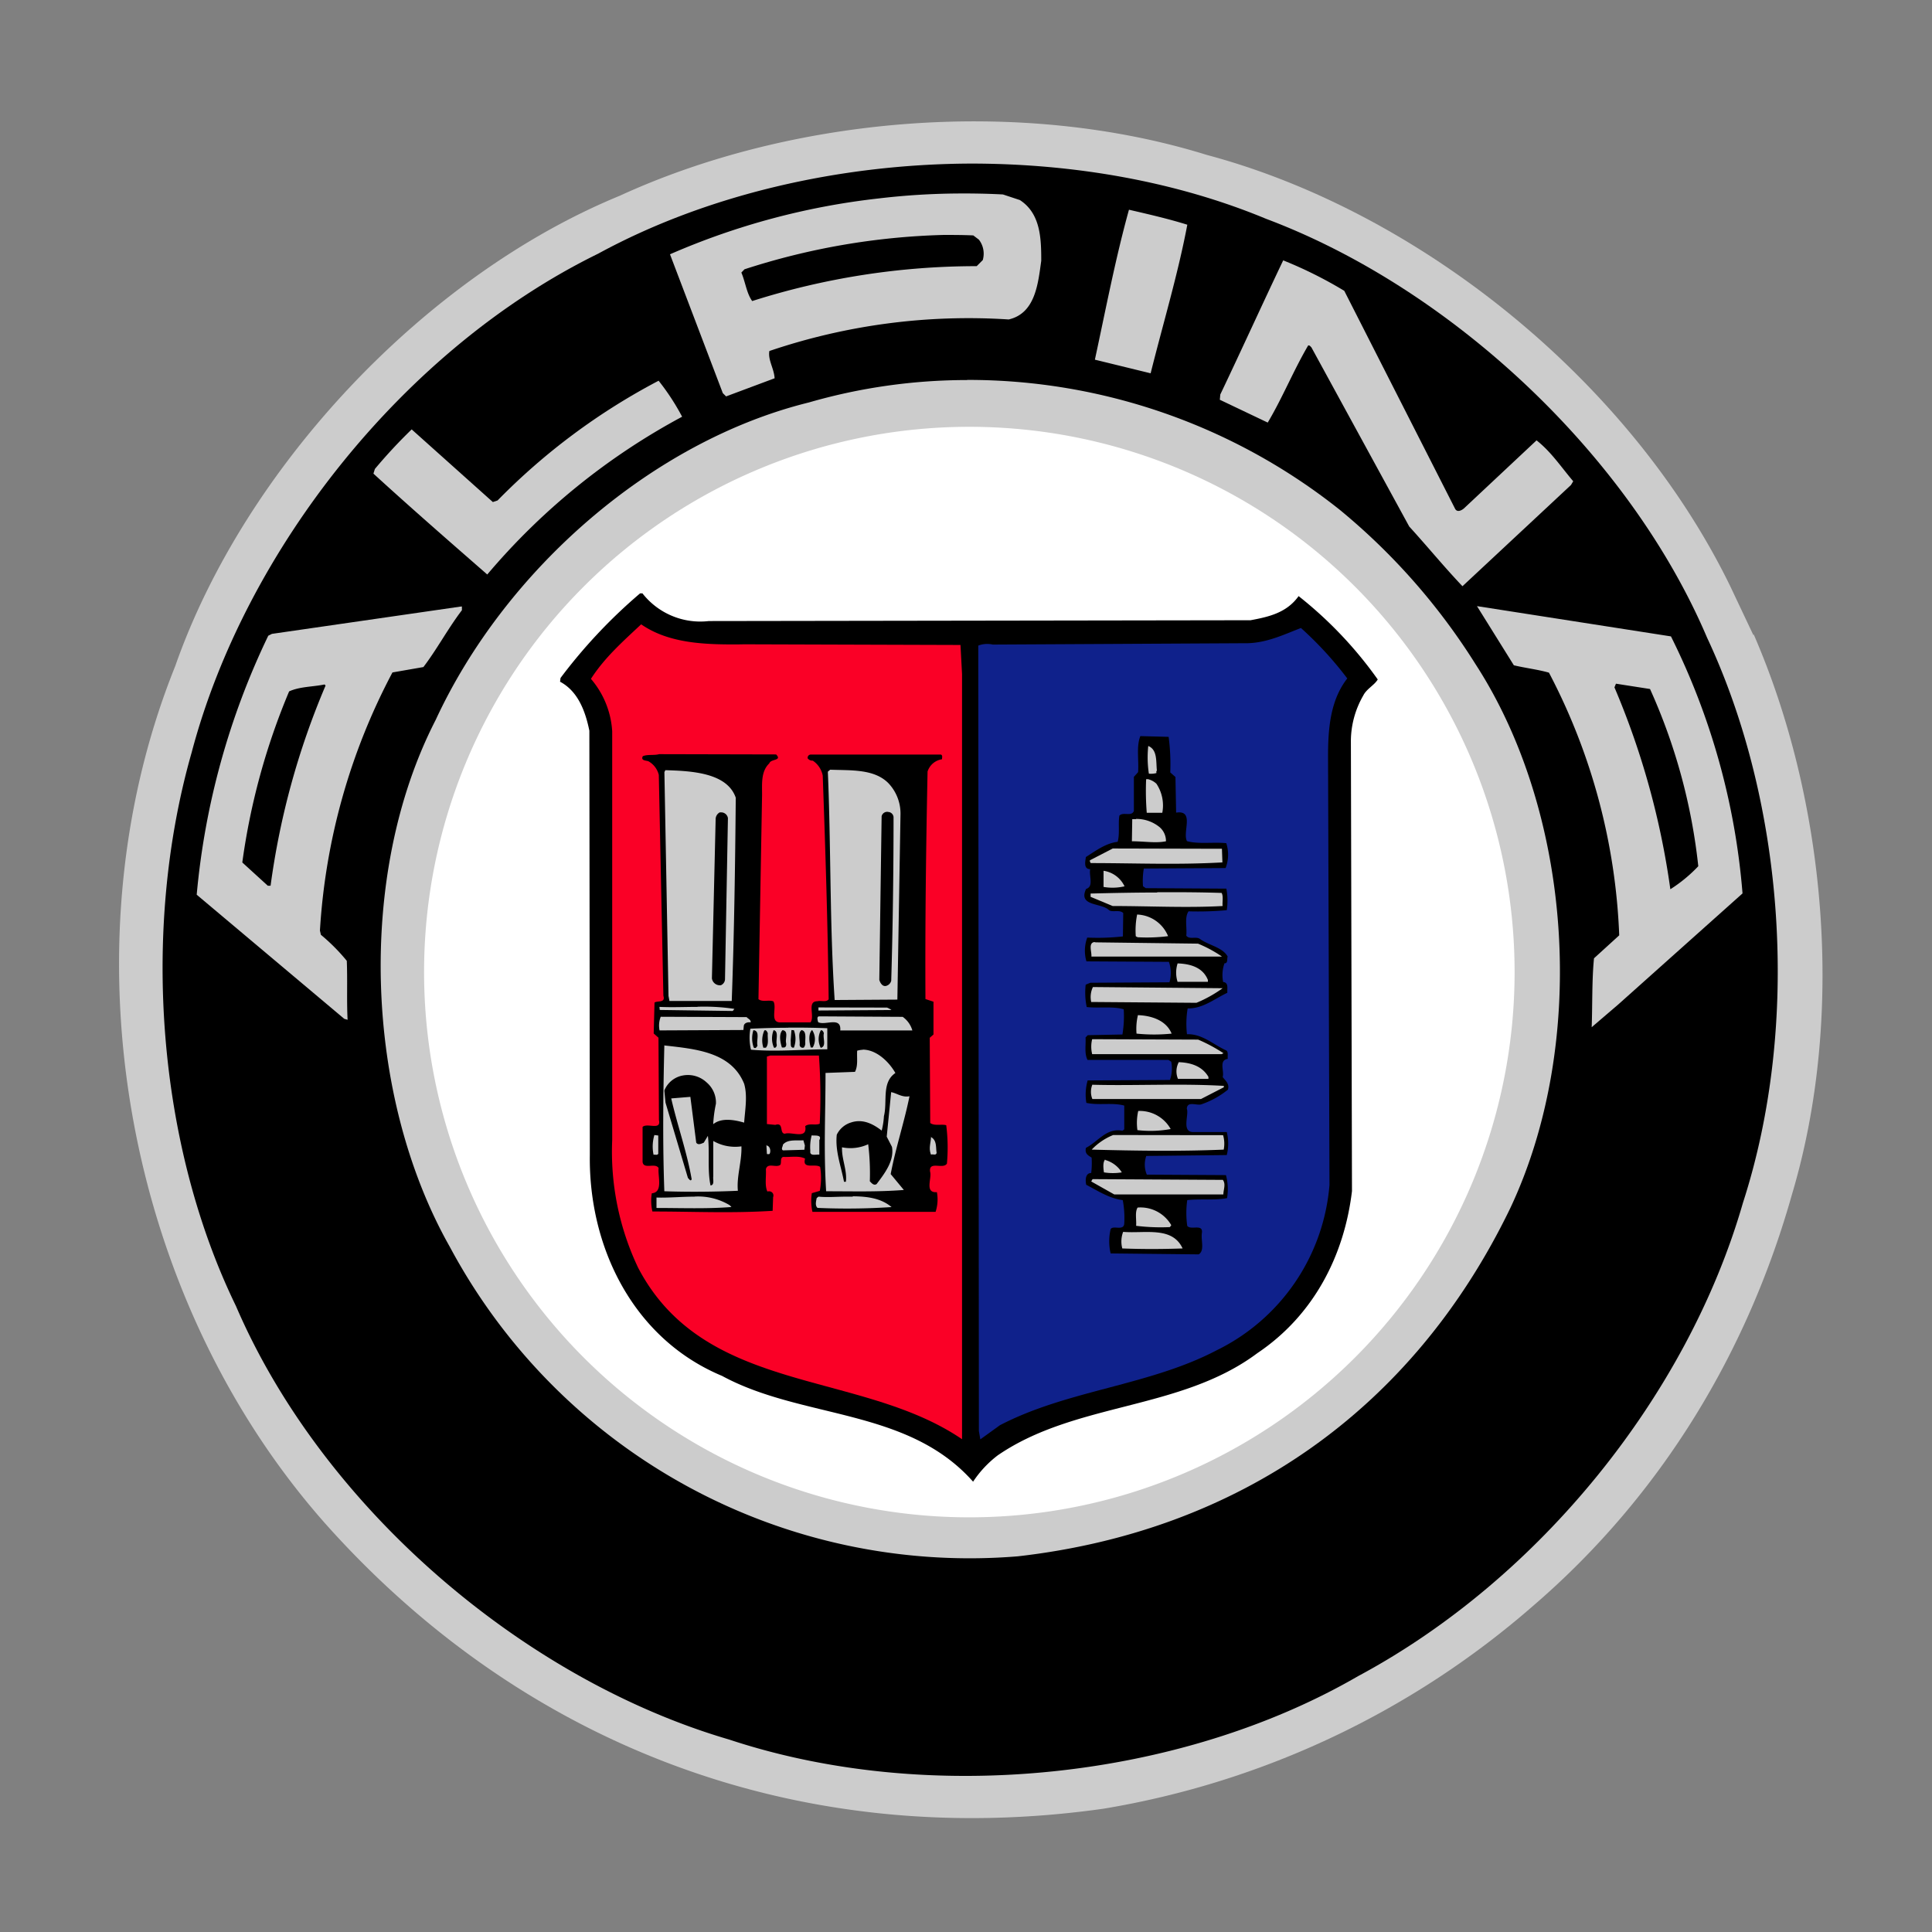
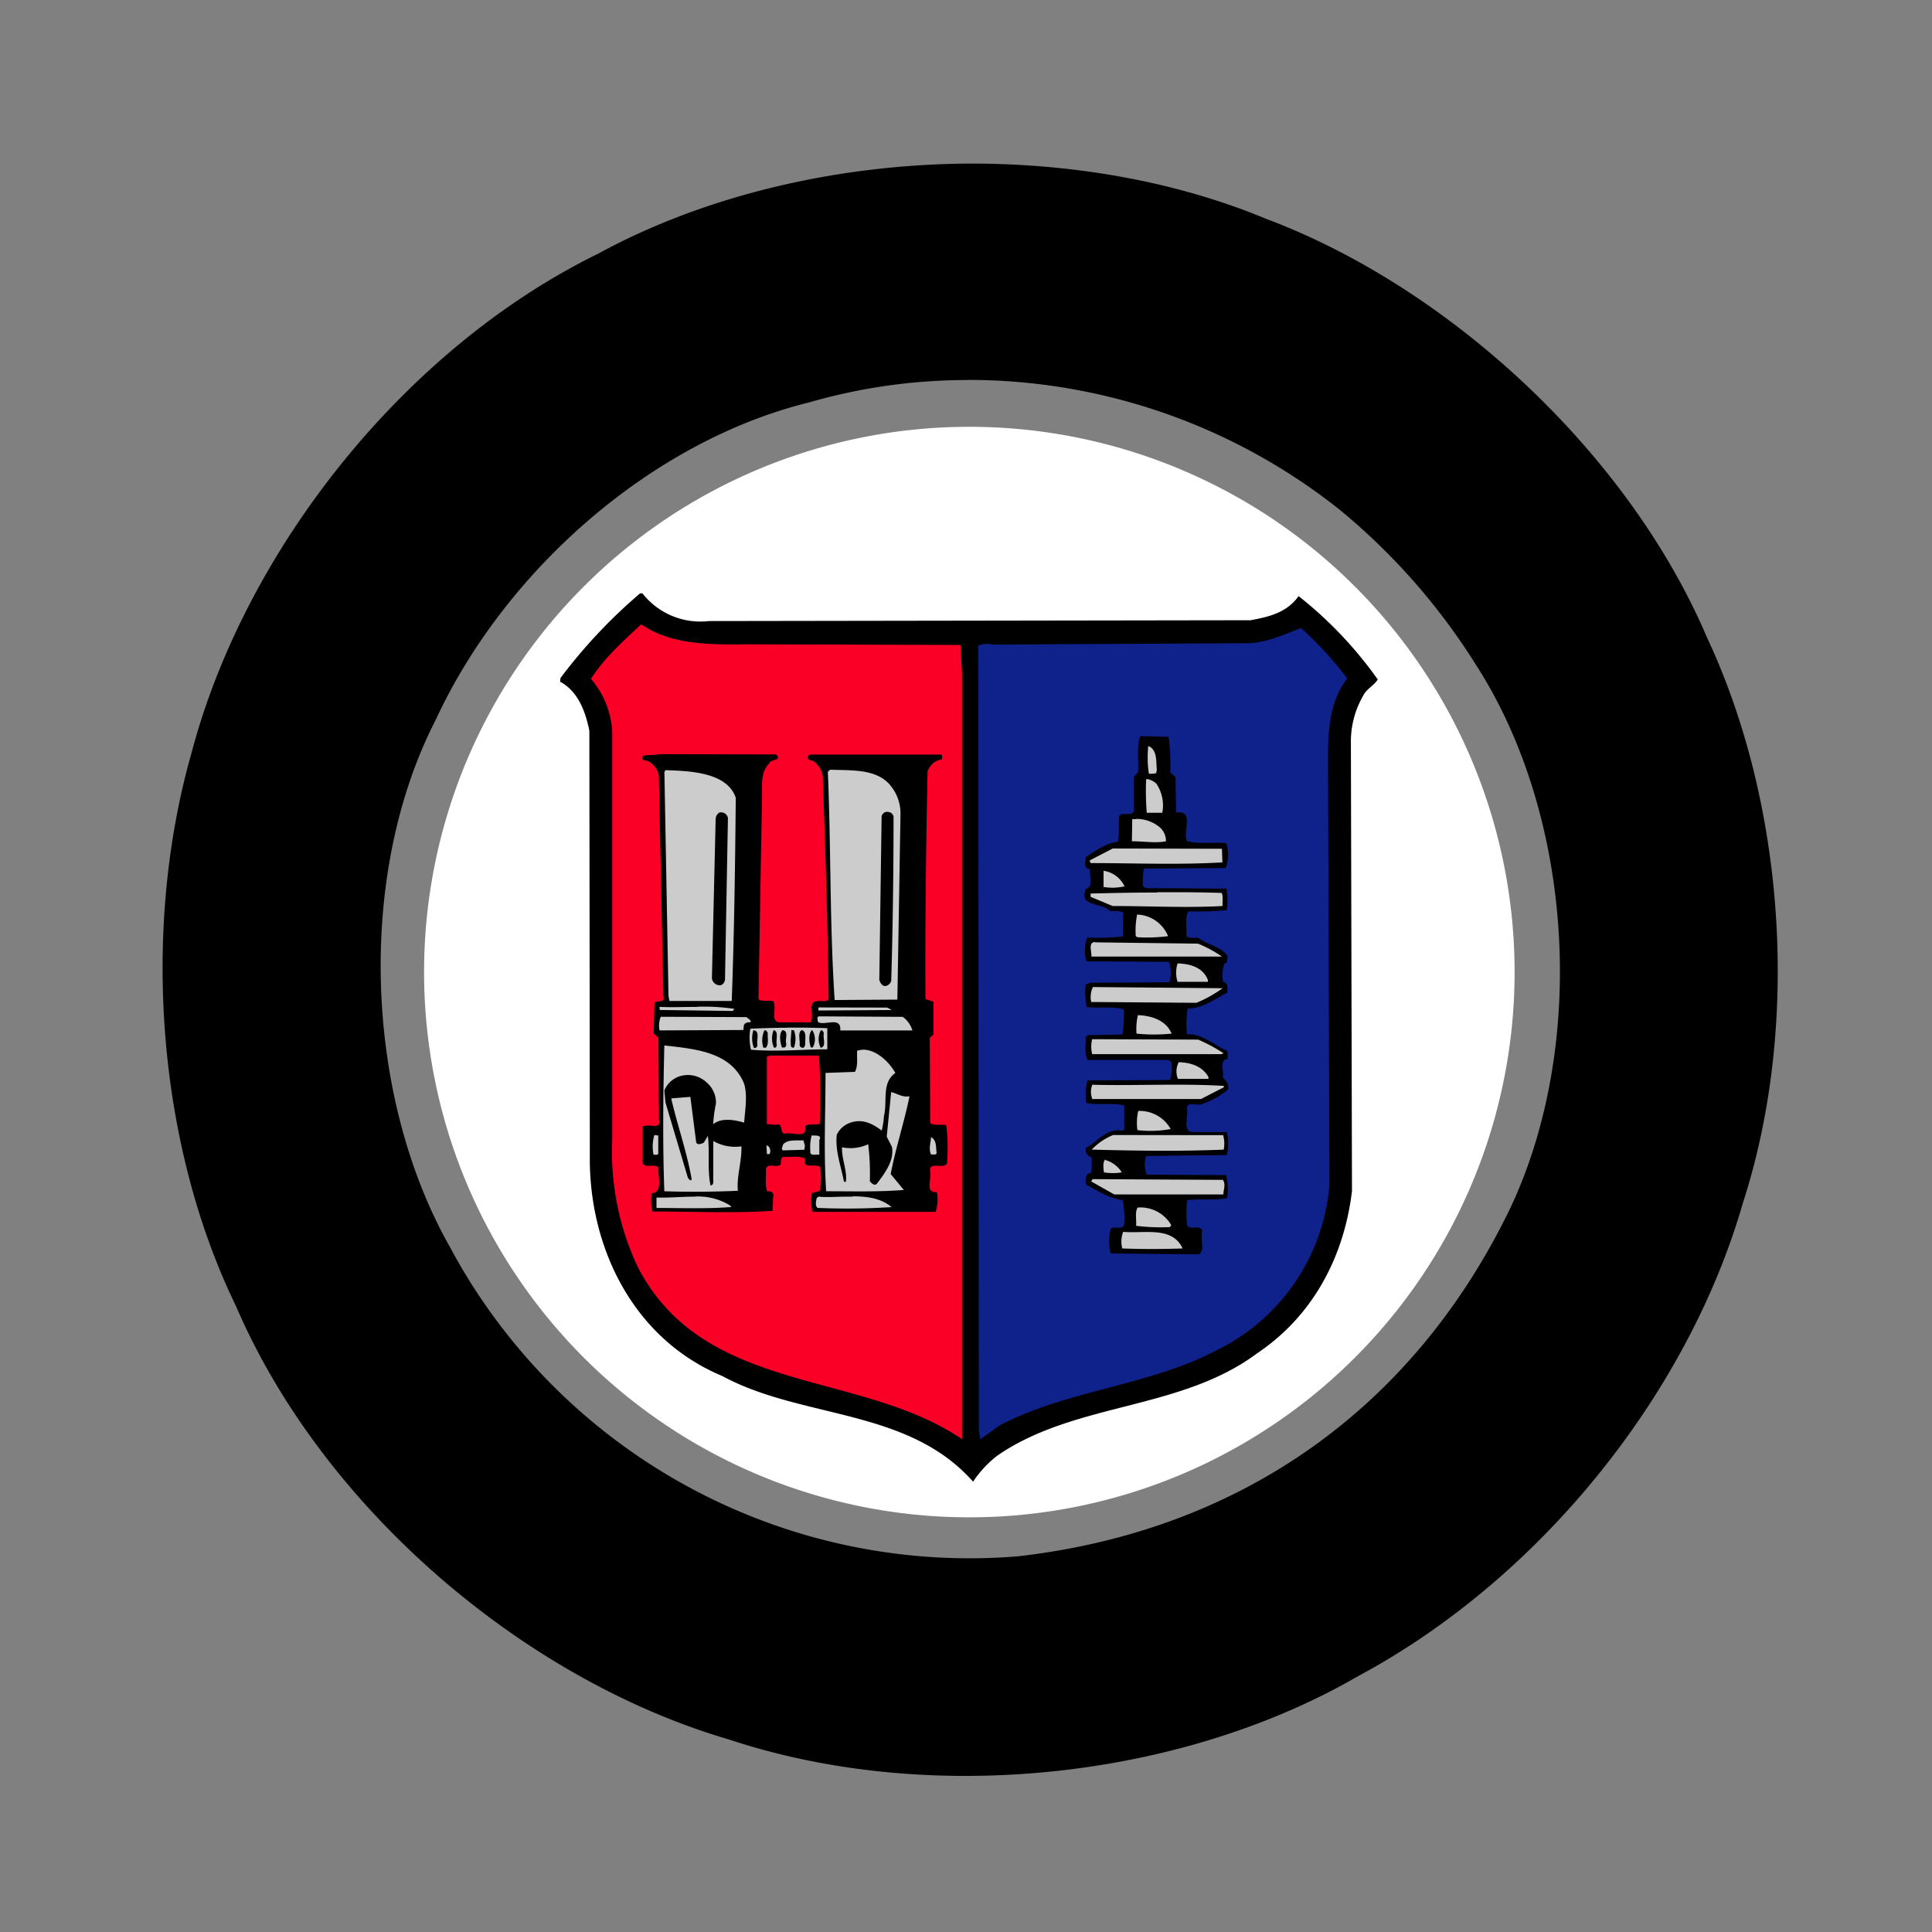
<svg xmlns="http://www.w3.org/2000/svg" id="Abarth_Logo" data-name="Abarth Logo" viewBox="0 0 283.46 283.46">
  <rect x="0" y="0" width="283.46" height="283.46" fill="#808080" stroke="none" />
  <defs>
    <style>.cls-1{fill:#ccc;}.cls-2{fill:#fff;}.cls-3{fill:#fa0026;}.cls-4{fill:#0f218b;}</style>
  </defs>
  <title>Alle_Logos_Original</title>
  <g id="layer1">
-     <path id="path10566" class="cls-1" d="M257.31,93.1c10.57,24.32,13.49,55.75,5.6,82.16-6.4,22.7-18.85,43.92-38,60.37a127.66,127.66,0,0,1-63,29.74c-43.91,6.21-84.1-8.75-113.25-40.79-30-33-39.88-84.8-22.95-126.85,10.14-29,36.49-57.19,65.2-69,25.28-11.61,58.64-14.54,86.15-6,31.22,8.34,62.12,33.17,76.78,63.24l3.4,7.19Z" />
    <path id="path10568" d="M142.46,24c-19.4.07-38.89,4.6-54.72,13.23-28.56,14-51.81,43.6-59.62,73.17-7.48,26.21-5,57.57,6.49,81.2C47.34,221.21,76.79,246.4,107,255.23c29.58,9.79,66.29,5.74,92.24-9.3,26.7-14.3,48.39-41.32,56.48-69.45,8.51-26.28,6.14-58.61-5.26-82.92C239,66.63,212.81,42.26,185.77,32.11,172.58,26.62,157.54,24,142.46,24Zm-.57,31.74a87.55,87.55,0,0,1,54.68,19.06,93.77,93.77,0,0,1,19.9,22.62c14.34,22.11,16.51,55.68,5.11,79.85-14.37,29.74-40,47.4-72.24,51.07A86.49,86.49,0,0,1,66,182.94c-12.49-22.05-13.76-54.59-2.08-77.31,10.18-22,31.71-40.89,54.75-46.58A83.7,83.7,0,0,1,141.89,55.76Z" />
    <path id="path10572" class="cls-2" d="M142.22,222.62a80,80,0,1,0-80-80,80,80,0,0,0,80,80Z" />
-     <path id="path10574" class="cls-1" d="M140.32,28.39a104.18,104.18,0,0,0-11.36.72,105.89,105.89,0,0,0-30.66,8.2l7.75,20.37.48.48,7.12-2.66c-.08-1.44-1-2.67-.77-4A91,91,0,0,1,148,46.87c3.91-.91,4.3-5.25,4.77-8.61,0-3.3-.1-6.94-3.14-8.91l-2.48-.82C144.88,28.41,142.6,28.37,140.32,28.39Zm25.32,2.38c-2,7.22-3.42,14.7-5,22l8.18,2c1.82-7.29,4-14.51,5.38-21.8C171.42,32.1,168.53,31.44,165.64,30.77Zm-27.21,3.7c1.45,0,2.91,0,4.37.07l.82.62a3.36,3.36,0,0,1,.57,3l-.89.89a108.5,108.5,0,0,0-32.94,5.12c-.83-1.16-1-2.81-1.59-4.18l.46-.48A103.09,103.09,0,0,1,138.43,34.47Zm49.84,3.73c-3.12,6.54-6.11,13.14-9.23,19.68l-.07.77L186,62c2.18-3.66,3.75-7.59,5.93-11.31.2-.07.34.14.48.28l14.35,26.28c2.62,2.87,5.18,6,7.81,8.76l15.92-14.85.33-.55c-1.8-2.12-3.24-4.32-5.38-6l-10.67,10c-.34.28-1,.63-1.3,0L197.23,42.67A61.84,61.84,0,0,0,188.27,38.2ZM96.63,55.86A94.46,94.46,0,0,0,73,73.43l-.69.23L60.4,63A75.1,75.1,0,0,0,55,68.81l-.21.68c5.6,5.12,11,9.82,16.7,14.8a98.16,98.16,0,0,1,28.59-23.15A34,34,0,0,0,96.63,55.86ZM216.7,88.93l5.41,8.68c1.72.41,3.5.61,5.15,1.08a90.3,90.3,0,0,1,10.31,38.54l-3.7,3.37c-.32,3.16-.22,7-.34,10.11l3.89-3.33,18.24-16.3a102.83,102.83,0,0,0-10.5-37.71ZM67.55,89,39.9,93l-.54.27a110.55,110.55,0,0,0-10.5,38l21.65,18.21.49.14c-.15-2.75,0-5.77-.12-8.65a27.92,27.92,0,0,0-3.8-3.82l-.14-.62A92.6,92.6,0,0,1,57.58,98.66l4.54-.79c2-2.62,3.6-5.65,5.65-8.34l0-.55Zm169.54,11.31,5,.78a85.19,85.19,0,0,1,7.08,26,21.45,21.45,0,0,1-4.1,3.38,116.33,116.33,0,0,0-8.2-29.62Zm-189.46.13.14.14a113.42,113.42,0,0,0-8.07,29.37h-.41l-3.74-3.41a99.14,99.14,0,0,1,6.87-25.1C44,100.72,45.91,100.78,47.63,100.42Z" />
    <path id="path10584" d="M94.26,87.06A10.79,10.79,0,0,0,104,91.12L183.48,91c2.61-.49,5.28-1.06,7.05-3.54a59,59,0,0,1,11.61,12.23c-.48.83-1.64,1.38-2.12,2.35a13.45,13.45,0,0,0-1.82,6.6l.16,66.12c-1.12,9.35-5.53,18.16-13.88,23.77-11.28,8.44-26.67,7.15-38.1,15a15.9,15.9,0,0,0-3.61,3.86c-9.61-10.86-25.05-9.13-36.83-15.52-13-5.42-19.6-18.85-19.4-32.45l-.07-62.21c-.56-2.74-1.61-5.76-4.3-7.19l.07-.55A76.82,76.82,0,0,1,93.91,87.06Z" />
    <path id="path10590" class="cls-3" d="M108.92,94.53l32,.1.23,4.26V211.16c-15-10.22-37.73-6.45-47.52-25.15a39.63,39.63,0,0,1-3.81-18.72l0-60A13,13,0,0,0,86.7,99.6c2-3.1,4.57-5.38,7.37-8,4.14,2.86,9.5,3,14.85,2.94Z" />
    <path id="path10592" class="cls-4" d="M190.9,92.16a52.64,52.64,0,0,1,6.77,7.38c-2.52,3.24-2.84,7.43-2.82,11.76l.21,62.55a29.69,29.69,0,0,1-16.55,24.26c-9.93,5.21-21.88,5.82-31.81,11l-2.87,2.07-.21-1.23-.09-115.23a3.69,3.69,0,0,1,2.13-.15l37.43-.2c2.88-.09,5.28-1.27,7.81-2.24Z" />
    <path id="path10602" d="M167.31,108c-.61,1.51-.2,3.51-.33,5.29l-.62.69,0,5c-.34.89-1.58.08-2.13.7-.19,1.24.08,2.67-.25,3.83-1.79.22-3.22,1.33-4.66,2.23-.07.55-.4,1.79.63,1.78-.2,1,.57,2.55-.6,2.9-1.22,2.61,2.27,2,3.38,3.13.55.34,1.52-.13,2.07.41l-.05,3.43a33.59,33.59,0,0,1-5.23.17,5.53,5.53,0,0,0-.12,3.49l12.1.07a4.89,4.89,0,0,1,.08,3l-11.61.07-.68.28a10.33,10.33,0,0,0,.15,3.28c1.72.2,3.85-.14,5.43.33a16.21,16.21,0,0,1-.19,3.7l-5.09.1-.32.34c.07,1.1-.2,2.33.29,3.29l11.87,0,.41.26a5.06,5.06,0,0,1-.19,2.68l-12.07.07a7.44,7.44,0,0,0-.19,3.29c1.79.4,3.84-.08,5.56.4l0,3.49-.27.2c-2.34-.46-3.57,1.6-5.35,2.51-.2.82.27,1.09.83,1.43a12,12,0,0,1-.06,2.26c-.89,0-.87,1.12-.73,1.73,1.72.89,3.36,2,5.36,2.25a14.14,14.14,0,0,1,.22,3.42c-.06,1.17-1.65.22-2,.84a7.78,7.78,0,0,0,0,3.56l12.92.14c.89-.55.33-2,.46-3.08.26-1.51-1.59-.41-2.14-1.1a13.68,13.68,0,0,1,0-3.78c1.92-.22,4,.06,5.84-.29a7.94,7.94,0,0,0-.16-3.38l-11.61-.07a3.8,3.8,0,0,1-.08-2.74l11.81-.13a7,7,0,0,0,0-3.38l-4.75,0c-2,.15-.76-2.47-1.11-3.43.06-1.16,1.44-.42,2.12-.63a12.69,12.69,0,0,0,3.91-2.16c.27-.89-.43-1.37-.77-1.85.27-.89-.62-2.45.75-2.67-.07-.41.12-1-.22-1.23-1.86-.82-3.51-2.46-5.77-2.38a13.69,13.69,0,0,1,.1-3.79c2.2.06,3.91-1.39,5.82-2.29v-.34c0-.42.14-1.17-.61-1.24a5.14,5.14,0,0,1,.19-2.74c.54,0,.34-.61.47-1-.76-1.37-2.76-1.63-4.07-2.58-.55-.41-1.57.13-2-.48.13-1.17-.29-2.67.33-3.57a47.33,47.33,0,0,0,5.61-.17,9.54,9.54,0,0,0-.06-3.16l-11.82-.07-.41-.28a10.49,10.49,0,0,1,.12-2.6l12-.07a5.52,5.52,0,0,0,.1-3.65c-1.92-.19-4.12.17-5.77-.3-.69-1.31,1.16-4.61-1.59-4.18l-.1-5.23-.76-.67a30.83,30.83,0,0,0-.24-5.22Zm-70.6,2.65c-.75.21-1.71,0-2.4.3-.34.68.5.61.84.75a3.14,3.14,0,0,1,1.51,2l.67,32.4c.35,1.1-.89.68-1.3,1l-.12,4.53.7.62.07,12.09c.35,1.58-1.72.36-2.4,1l0,5.13c.14,1.17,1.86.07,2.35.9-.14,1.23.7,3.56-1,3.71a7,7,0,0,0,.09,2.67c6.11,0,11.53.28,17.64-.1l.07-2c.2-.55-.29-1-.84-.83-.42-.89-.15-2.19-.22-3.29.27-1,1.51-.14,2.12-.63.2-.34-.07-1,.41-1.16,1.1.06,2.33-.22,3.22.25-.47,1.65,1.52.67,2.21,1.22a10.1,10.1,0,0,1-.05,3.51l-1.17.34a7.43,7.43,0,0,0,.09,2.74l18.07,0a5.87,5.87,0,0,0,.19-2.89c-1.86.15-.7-2.05-1-3-.21-1.65,1.92-.29,2.47-1.19a25.78,25.78,0,0,0-.1-5.63c-.69-.2-1.73.15-2.35-.33l-.07-12.5.55-.48,0-4.81-1.18-.39c-.06-11.4.09-22.33.31-33.38a2.61,2.61,0,0,1,2.12-1.8c0-.28.12-.55-.15-.69l-19.15,0a.47.47,0,0,0-.41.55.88.88,0,0,0,.75.34,3.41,3.41,0,0,1,1.46,2.19c.4,11.12.74,21.76.87,32.82-.34.48-1.11.15-1.66.29-1.58,0-.33,2.2-1,3.1h-4.45c-1.58,0-.44-2.19-1-3.08-.68-.27-1.57.15-2.19-.32l.53-30c0-1.64-.17-3.43,1.06-4.6.21-.69,1.93-.35,1-1.31ZM113,154.87l7.15,0a82.36,82.36,0,0,1,.12,10c-.62.28-1.58-.12-2.13.36.36,2-2,.76-3,1.11-.83-.06-.09-1.72-1.39-1.3l-1.23-.12,0-9.9Z" />
    <path id="path10600" class="cls-1" d="M168.47,109.45a16,16,0,0,0,.09,4.06,3,3,0,0,0,1.11-.09c0-.14-.07-.27.07-.34C169.59,111.78,169.85,110,168.47,109.45Zm-46.67,3.48-.34.29c.47,11,.26,22.37,1,33.5l9.2-.06.46-27.26a6.46,6.46,0,0,0-1.8-4.52C128.22,112.79,124.82,113.05,121.8,112.93ZM97.62,113l-.14.28.6,32.83.14.75,9.14,0c.36-9.89.5-19.93.59-29.82C106.68,113.36,101.44,113.11,97.62,113Zm70.76,1.32-.22,0a40,40,0,0,0,.09,4.93h2.28a5.74,5.74,0,0,0-.86-4.26A2.72,2.72,0,0,0,168.38,114.31Zm-38.08,4.81a.82.82,0,0,1,.8.76c0,7.83-.11,16.28-.34,24a1.05,1.05,0,0,1-.75.76c-.55.14-.89-.48-1-.89l.34-24A.84.84,0,0,1,130.3,119.12Zm-24.44.06a1,1,0,0,1,.94.84l-.43,23.7a1,1,0,0,1-.6.82,1.18,1.18,0,0,1-1.32-1L105,120.1a1.15,1.15,0,0,1,.6-.91Zm60.81,1-.55,0-.05,3.24c1.79,0,3.51.31,5,0a2.69,2.69,0,0,0-.91-2.05A5.37,5.37,0,0,0,166.67,120.15Zm-3.41,4.3-3.35,1.73a.51.51,0,0,0,.13.41c6.39,0,12.72.28,19.31-.1l-.07-2Zm-1.35,3.31,0,2.33a7.8,7.8,0,0,0,3.08-.09A4.05,4.05,0,0,0,161.91,127.76Zm7.86,3.15c-3.29,0-6.64.07-9.76.15v.48l3.24,1.35c5.35,0,10.84.29,16.13,0-.07-.62.14-1.37-.14-1.92C176.32,130.91,173.07,130.89,169.77,130.91Zm-2.94,3.27a11.75,11.75,0,0,0-.19,3.15l.27.14a24.3,24.3,0,0,0,4.47-.16A5.1,5.1,0,0,0,166.83,134.18Zm-6.29,4c-.89.16-.35,1.42-.41,2.13l19.16,0a18.79,18.79,0,0,0-3.52-1.9l-15-.19Zm12.23,3.15a4.44,4.44,0,0,0,0,2.68l4.45,0v-.27C176.47,141.88,174.55,141.41,172.77,141.35Zm-12.42,3.45a3.38,3.38,0,0,0-.25,2.19l15.44.12a18.85,18.85,0,0,0,3.84-2.14Zm-58,2.91c-1.85,0-3.74.09-5.6,0l.05.45,10.71.15.24-.31A29.82,29.82,0,0,0,102.31,147.71Zm17.73.08,0,.45,10.71-.07a2.7,2.7,0,0,0-.65-.36Zm46.87,1.15a8.6,8.6,0,0,0-.2,2.69,25.33,25.33,0,0,0,5.15,0C171.09,149.68,168.9,149,166.91,148.94Zm-46.74.16c-.44,0-.24.58-.17.85,1,.55,3.43-.91,3.24,1.22l10.58,0a3.68,3.68,0,0,0-1.42-2Zm-23.27.06a3.56,3.56,0,0,0-.17,2l12.3-.06.06-.62c.07-.41.55-.56,1-.5.07-.41-.41-.53-.58-.77Zm18.74,1.61c-1.87,0-3.73.06-5.59.14a7.8,7.8,0,0,0,.09,3.08c3.68.33,7.6-.05,11.2-.06l0-3.09C119.4,150.78,117.51,150.76,115.64,150.77Zm-3.43.36c.21,0,.33.27.4.45-.07.69.2,1.57-.28,2.12H112a3.56,3.56,0,0,1,.14-2.53Zm4.23,0a3.63,3.63,0,0,1,0,2.56c-.62.07-.41-.62-.48-1l.12-1.58Zm1.17,0c.68.14.49,1.17.49,1.78a1,1,0,0,1-.2.76.44.44,0,0,1-.62-.41C117.41,152.57,117,151.55,117.61,151.13Zm1.52,0a2.43,2.43,0,0,1,.07,2.54h-.28C118.71,152.91,118.58,151.69,119.13,151.13Zm-5.63,0c.75.2.27,1.39.41,2.07.07.21-.12.62-.4.48A3.31,3.31,0,0,1,113.5,151.15Zm1.3,0c.89.13.35,1.23.49,1.85.07.34,0,.62-.27.69h-.34C114.47,152.93,114.25,151.7,114.8,151.15Zm5.65,0c.21,0,.33.27.39.45-.2.68.43,1.92-.46,2.14a2.79,2.79,0,0,1,0-2.56Zm-9.92,0c1,.13.36,1.52.57,2.28-.14.2-.27.47-.55.27A4,4,0,0,1,110.53,151.17Zm49.67,1.32a4.61,4.61,0,0,0,0,2.19l19,0,.27-.13a23.57,23.57,0,0,0-3.72-2Zm-62.77.89c-.17,7-.26,14.35,0,21.42,3.51.12,7.22.09,10.79-.07-.21-2.12.6-4.32.52-6.52a6.45,6.45,0,0,1-4.13-.79l0,5.21c-.07.48.22,1.24-.4,1.32-.49-2.27-.1-4.88-.39-7.28l-.6,1c-.34.14-.83.41-1.11,0l-.86-6.72-2.81.23c.92,4,2.31,7.87,3,11.85-.14.41-.41-.06-.55-.19l-3.29-11.05L97.47,160a3.61,3.61,0,0,1,2.74-2.21,4,4,0,0,1,3.44,1,3.88,3.88,0,0,1,1.39,3.15,18.79,18.79,0,0,0-.4,3c1.23-1,3.16-.63,4.54-.23.13-1.85.52-3.92,0-5.7C107.27,154.28,101.9,153.9,97.43,153.38Zm29.15.66a3.28,3.28,0,0,0-.86.14c-.06,1.1.15,2.21-.32,3.1l-4.32.16c0,6.31-.29,11.12.09,17.36,4,0,7.56.11,11.4-.19l-1.93-2.33c.73-3.85,2-7.64,2.76-11.42-1.1.21-1.87-.46-2.69-.6l-.65,6.53.77,1.5c.35,2-1,3.8-2.25,5.45-.41.28-.75-.14-1-.41a35,35,0,0,0-.24-5.43,6.21,6.21,0,0,1-3.84.45c-.06,1.78.76,3.28.57,5.06h-.28c-.42-2.26-1.32-4.51-1.06-6.91a3.44,3.44,0,0,1,2.12-1.8c1.72-.56,3.23.24,4.47,1.2a11.22,11.22,0,0,0,.33-2.13c.54-2.13-.38-4.93,1.68-6.32C130.4,155.72,128.55,154,126.58,154Zm46.34,1.8a2.84,2.84,0,0,0-.13,2.47l4.47,0V158C176.36,156.38,174.64,155.9,172.92,155.84Zm-12.69,3.31a2.82,2.82,0,0,0,0,2.12l15.93,0,3.36-1.73v-.2C173.21,158.94,166.48,159.32,160.23,159.15ZM167,163a7.83,7.83,0,0,0-.12,2.81,16.41,16.41,0,0,0,4.88-.16A5.19,5.19,0,0,0,167,163Zm-3.68,3.53a9,9,0,0,0-3.15,2.14c6.38.17,12.91.27,19.37,0a4.48,4.48,0,0,0-.09-2.12Zm-44.22,0a6.7,6.7,0,0,0-.21,2.33c-.13.83.84.48,1.32.55l0-2.13C120.65,166.44,119.56,166.65,119.08,166.58Zm-23.09,0a5.88,5.88,0,0,0-.12,2.9c.21-.07.55.12.69-.16l0-2.67Zm40.59.19c0,.89-.4,1.73,0,2.69.27-.14.75.19.82-.29C137.28,168.33,137.48,167.3,136.58,166.82Zm-18.73.58c-1,.08-2.29-.19-3,.64,0,.27-.32.63,0,.84l3.15-.09.07-.63Zm-5.43.65.08,1.37c.14,0,.35.07.41-.06C113.12,168.87,113,168.12,112.42,168.05Zm49.73,2.14c-.41.42-.28,1.37-.2,1.92a8.23,8.23,0,0,0,2.62,0A4.18,4.18,0,0,0,162.15,170.19ZM160.3,173l-.2.34,3.39,1.91,16,0c0-.69.4-1.53-.08-2.14Zm-35.18,2.57-.89,0c-1.43,0-2.85.13-4.14,0l-.27.21c-.07.41-.28,1.09.13,1.44a98,98,0,0,0,10.86-.12C129.26,175.79,127.21,175.53,125.12,175.52Zm-23.22,0c-1.88,0-3.83.19-5.58.13l0,1.53c3.57,0,7.47.15,11-.14l-.27-.27A9,9,0,0,0,101.9,175.56Zm65,1.61c-.41.68-.14,1.77-.21,2.67a29.85,29.85,0,0,0,4.95.19l.21-.28A5.21,5.21,0,0,0,166.93,177.17Zm-2.12,3.57a4,4,0,0,0-.12,2.42c3.09.12,6,.1,8.85,0C172,179.89,168,181,164.81,180.74Z" />
  </g>
</svg>